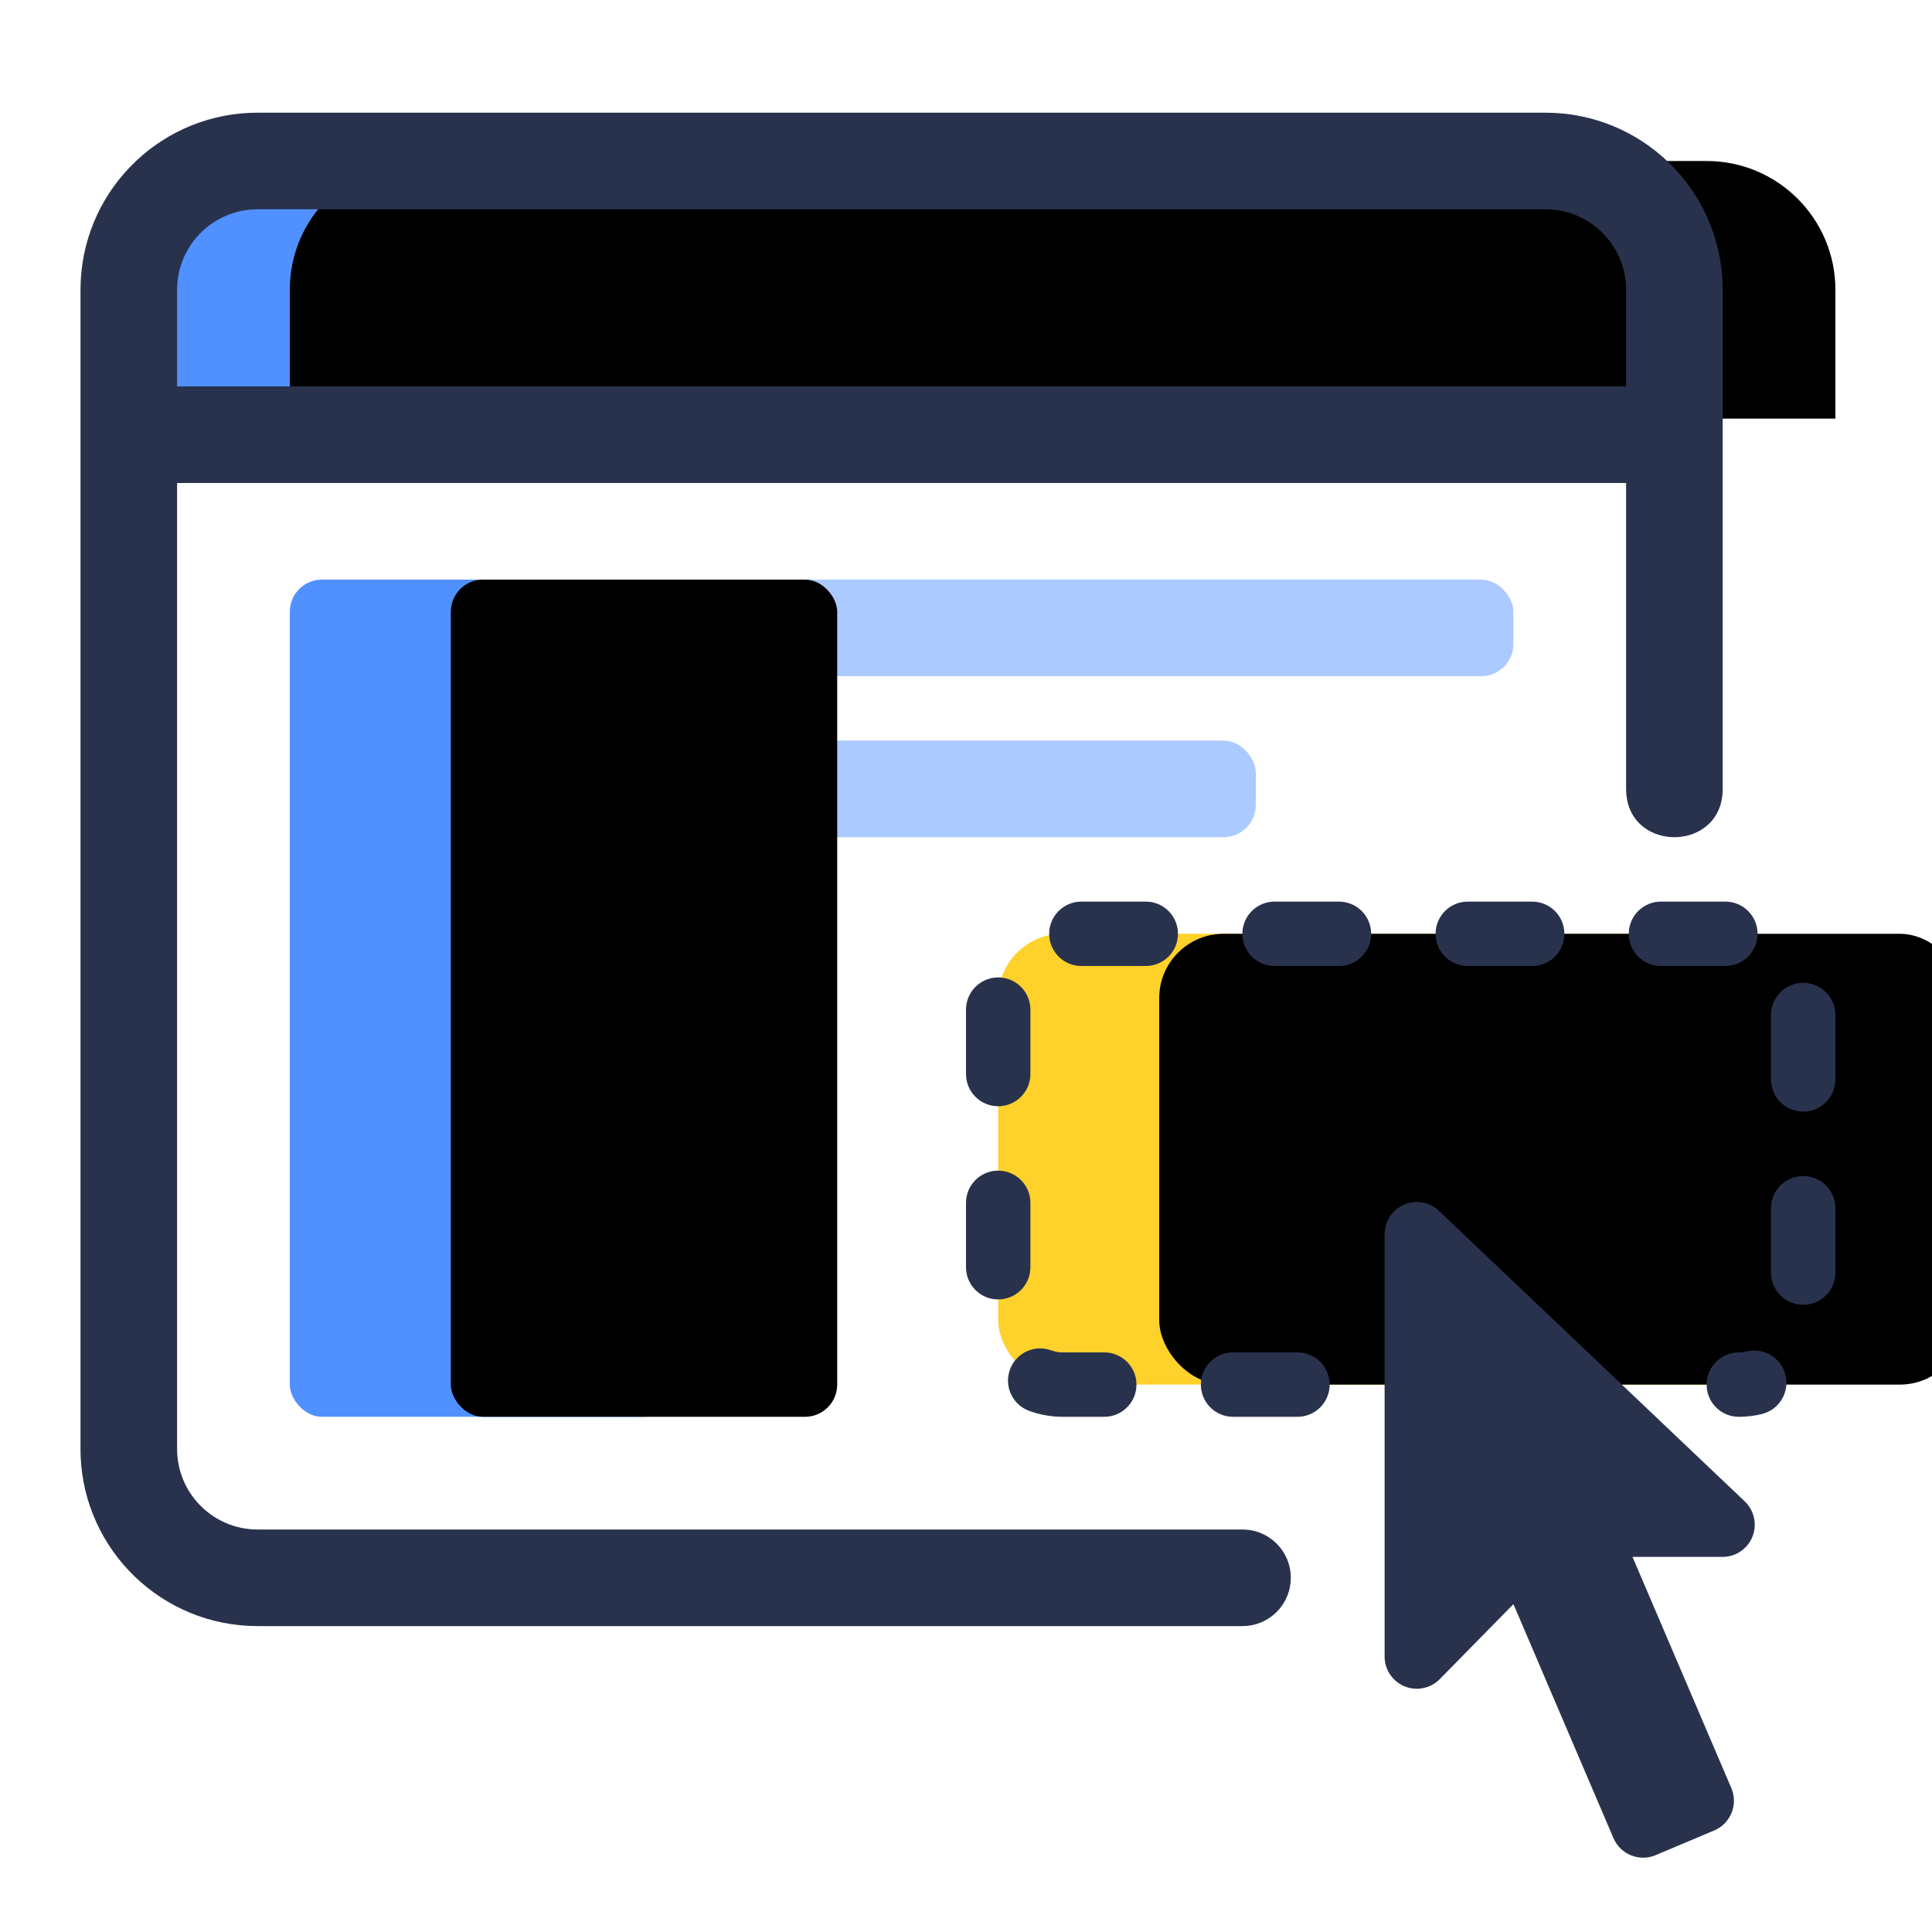
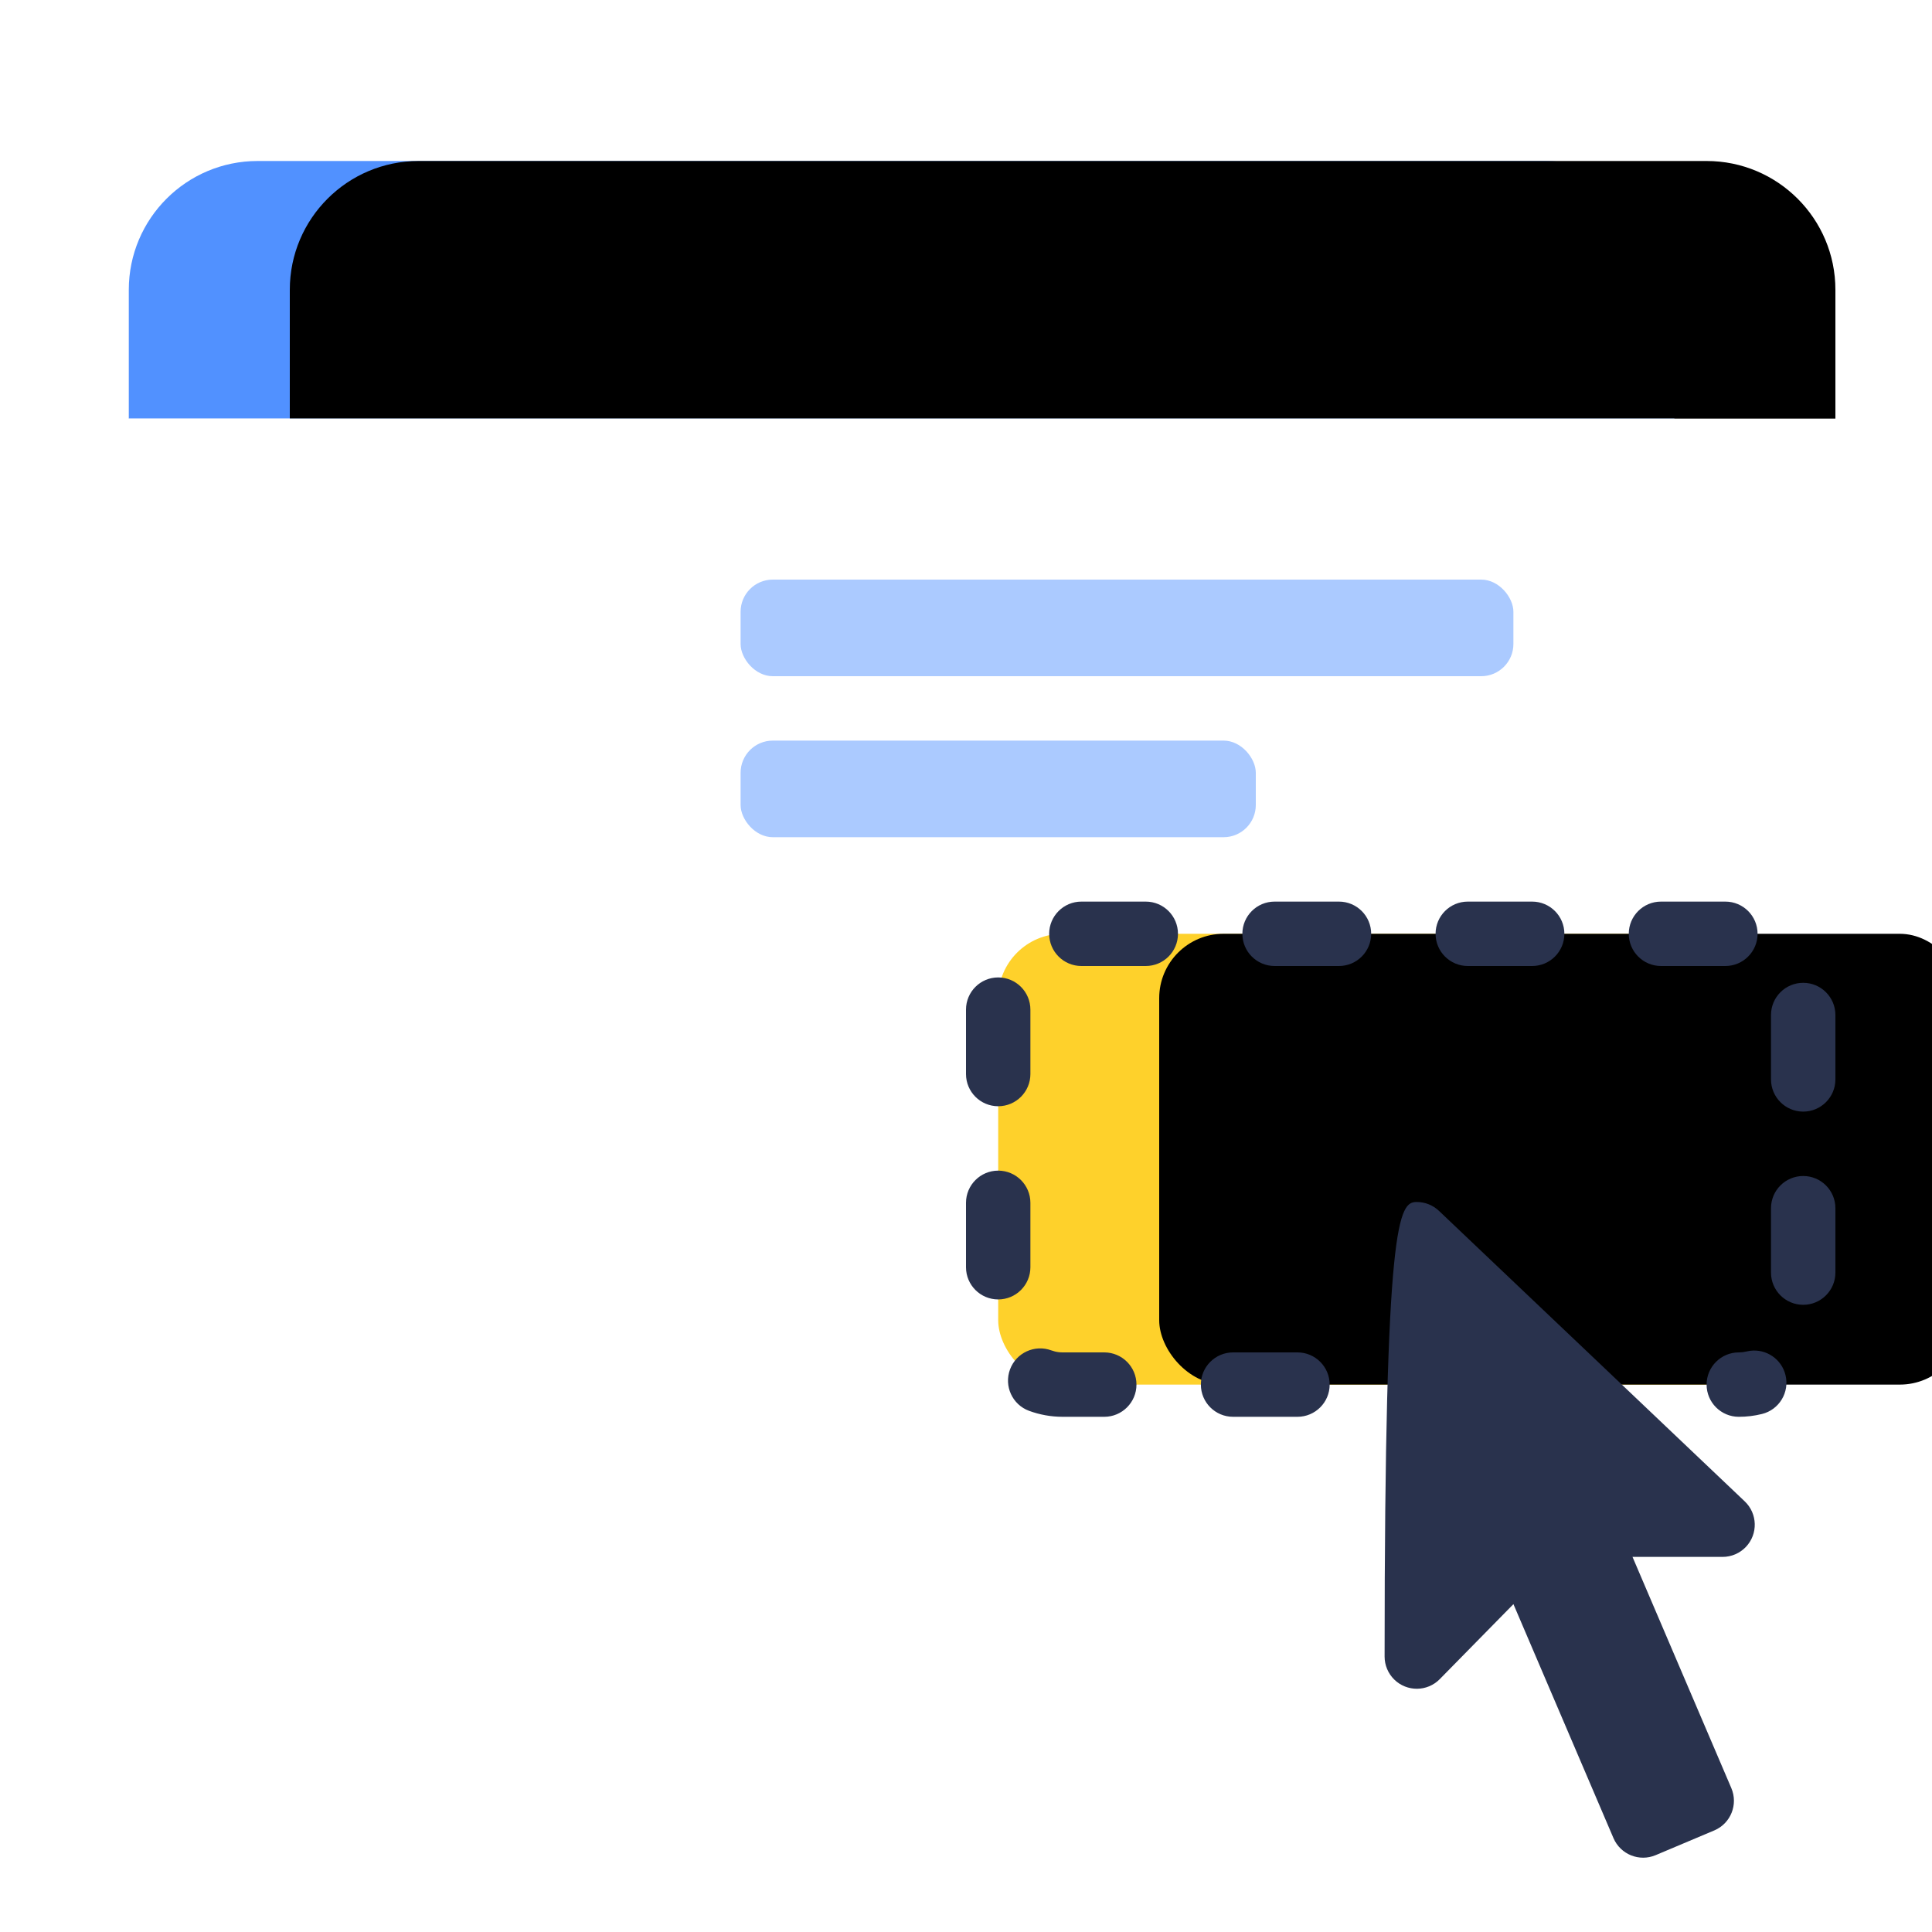
<svg xmlns="http://www.w3.org/2000/svg" xmlns:xlink="http://www.w3.org/1999/xlink" width="60px" height="60px" viewBox="0 0 60 60" version="1.1">
  <title>icon_web design</title>
  <defs>
    <path d="M6,2 L46,2 C48.209,2 50,3.791 50,6 L50,10 L50,10 L2,10 L2,6 C2,3.791 3.791,2 6,2 Z" id="path-1" />
    <filter x="-5.2%" y="-31.2%" width="110.4%" height="162.5%" filterUnits="objectBoundingBox" id="filter-2">
      <feOffset dx="5" dy="0" in="SourceAlpha" result="shadowOffsetInner1" />
      <feComposite in="shadowOffsetInner1" in2="SourceAlpha" operator="arithmetic" k2="-1" k3="1" result="shadowInnerInner1" />
      <feColorMatrix values="0 0 0 0 0   0 0 0 0 0   0 0 0 0 0  0 0 0 0.1 0" type="matrix" in="shadowInnerInner1" />
    </filter>
-     <rect id="path-3" x="7" y="15" width="12" height="26" rx="1" />
    <filter x="-20.8%" y="-9.6%" width="141.7%" height="119.2%" filterUnits="objectBoundingBox" id="filter-4">
      <feOffset dx="5" dy="0" in="SourceAlpha" result="shadowOffsetInner1" />
      <feComposite in="shadowOffsetInner1" in2="SourceAlpha" operator="arithmetic" k2="-1" k3="1" result="shadowInnerInner1" />
      <feColorMatrix values="0 0 0 0 0   0 0 0 0 0   0 0 0 0 0  0 0 0 0.1 0" type="matrix" in="shadowInnerInner1" />
    </filter>
    <rect id="path-5" x="29" y="26" width="25" height="14" rx="2" />
    <filter x="-10.0%" y="-17.9%" width="120.0%" height="135.7%" filterUnits="objectBoundingBox" id="filter-6">
      <feOffset dx="5" dy="0" in="SourceAlpha" result="shadowOffsetInner1" />
      <feComposite in="shadowOffsetInner1" in2="SourceAlpha" operator="arithmetic" k2="-1" k3="1" result="shadowInnerInner1" />
      <feColorMatrix values="0 0 0 0 0   0 0 0 0 0   0 0 0 0 0  0 0 0 0.1 0" type="matrix" in="shadowInnerInner1" />
    </filter>
  </defs>
  <g id="icon_web-design" stroke="none" stroke-width="1" fill="none" fill-rule="evenodd">
    <g id="Group" transform="translate(2, 3)">
      <g id="Rectangle-Copy">
        <use fill="#5191FF" fill-rule="evenodd" xlink:href="#path-1" />
        <use fill="black" fill-opacity="1" filter="url(#filter-2)" xlink:href="#path-1" />
      </g>
      <path d="M2,10 L50,10 L50,42 C50,44.209 48.209,46 46,46 L6,46 C3.791,46 2,44.209 2,42 L2,10 L2,10 Z" id="Rectangle-Copy-2" fill="#FFFFFF" />
-       <path d="M46,0.5 C48.963,0.5 51.38,2.844 51.496,5.779 L51.5,6 L51.5,21.5 C51.5,23.444 48.664,23.498 48.507,21.662 L48.5,21.5 L48.5,6 C48.5,4.675 47.468,3.59 46.164,3.505 L46,3.5 L6,3.5 C4.675,3.5 3.59,4.532 3.505,5.836 L3.5,6 L3.5,42 C3.5,43.325 4.532,44.41 5.836,44.495 L6,44.5 L36.587,44.5 C37.416,44.5 38.087,45.172 38.087,46 C38.087,46.78 37.492,47.42 36.732,47.493 L36.587,47.5 L6,47.5 C3.037,47.5 0.62,45.156 0.504,42.221 L0.5,42 L0.5,6 C0.5,3.037 2.844,0.62 5.779,0.504 L6,0.5 L46,0.5 Z" id="Path" fill="#29324D" fill-rule="nonzero" />
-       <polygon id="Path" fill="#29324D" fill-rule="nonzero" points="50 9 50 12 2 12 2 9" />
      <rect id="Rectangle" fill="#ABCAFF" x="21" y="15" width="24" height="3" rx="1" />
      <rect id="Rectangle-Copy-3" fill="#ABCAFF" x="21" y="20" width="16" height="3" rx="1" />
      <g id="Rectangle-Copy-4">
        <use fill="#5191FF" fill-rule="evenodd" xlink:href="#path-3" />
        <use fill="black" fill-opacity="1" filter="url(#filter-4)" xlink:href="#path-3" />
      </g>
      <g id="Rectangle">
        <use fill="#FED12B" fill-rule="evenodd" xlink:href="#path-5" />
        <use fill="black" fill-opacity="1" filter="url(#filter-6)" xlink:href="#path-5" />
      </g>
      <path d="M44.294,39 L42.294,39 C41.742,39 41.294,39.448 41.294,40 C41.294,40.552 41.742,41 42.294,41 L44.294,41 C44.846,41 45.294,40.552 45.294,40 C45.294,39.448 44.846,39 44.294,39 Z M38.294,39 L36.294,39 C35.742,39 35.294,39.448 35.294,40 C35.294,40.552 35.742,41 36.294,41 L38.294,41 C38.846,41 39.294,40.552 39.294,40 C39.294,39.448 38.846,39 38.294,39 Z M32.294,39 L31,39 C30.919,39 30.84,38.991 30.764,38.972 L30.652,38.938 C30.135,38.746 29.559,39.01 29.367,39.528 C29.175,40.046 29.439,40.622 29.957,40.814 C30.289,40.936 30.641,41 31,41 L32.294,41 C32.846,41 33.294,40.552 33.294,40 C33.294,39.448 32.846,39 32.294,39 Z M30,36.355 L30,34.355 C30,33.803 29.552,33.355 29,33.355 C28.448,33.355 28,33.803 28,34.355 L28,36.355 C28,36.908 28.448,37.355 29,37.355 C29.552,37.355 30,36.908 30,36.355 Z M30,30.355 L30,28.355 C30,27.803 29.552,27.355 29,27.355 C28.448,27.355 28,27.803 28,28.355 L28,30.355 C28,30.908 28.448,31.355 29,31.355 C29.552,31.355 30,30.908 30,30.355 Z M31.583,27 L33.583,27 C34.135,27 34.583,26.552 34.583,26 C34.583,25.448 34.135,25 33.583,25 L31.583,25 C31.031,25 30.583,25.448 30.583,26 C30.583,26.552 31.031,27 31.583,27 Z M37.583,27 L39.583,27 C40.135,27 40.583,26.552 40.583,26 C40.583,25.448 40.135,25 39.583,25 L37.583,25 C37.031,25 36.583,25.448 36.583,26 C36.583,26.552 37.031,27 37.583,27 Z M43.583,27 L45.583,27 C46.135,27 46.583,26.552 46.583,26 C46.583,25.448 46.135,25 45.583,25 L43.583,25 C43.031,25 42.583,25.448 42.583,26 C42.583,26.552 43.031,27 43.583,27 Z M49.583,27 L51.583,27 C52.135,27 52.583,26.552 52.583,26 C52.583,25.448 52.135,25 51.583,25 L49.583,25 C49.031,25 48.583,25.448 48.583,26 C48.583,26.552 49.031,27 49.583,27 Z M53,28.522 L53,30.522 C53,31.074 53.448,31.522 54,31.522 C54.552,31.522 55,31.074 55,30.522 L55,28.522 C55,27.969 54.552,27.522 54,27.522 C53.448,27.522 53,27.969 53,28.522 Z M53,34.522 L53,36.522 C53,37.074 53.448,37.522 54,37.522 C54.552,37.522 55,37.074 55,36.522 L55,34.522 C55,33.969 54.552,33.522 54,33.522 C53.448,33.522 53,33.969 53,34.522 Z M52.122,38.993 L52,39 C51.448,39 51,39.448 51,40 C51,40.552 51.448,41 52,41 C52.244,41 52.484,40.971 52.718,40.913 C53.254,40.782 53.582,40.24 53.45,39.704 C53.328,39.206 52.852,38.887 52.355,38.95 L52.122,38.993 Z" id="Shape" fill="#29324D" fill-rule="nonzero" />
-       <path d="M42,34.329 C42.256,34.329 42.503,34.428 42.689,34.605 L52.184,43.626 C52.585,44.007 52.601,44.64 52.221,45.04 C52.032,45.239 51.77,45.351 51.496,45.351 L48.699,45.351 L51.768,52.531 C51.985,53.039 51.75,53.627 51.242,53.844 L51.237,53.846 L49.416,54.614 C48.909,54.827 48.325,54.591 48.108,54.085 L45.001,46.818 L42.713,49.147 C42.326,49.541 41.693,49.546 41.299,49.159 C41.108,48.971 41,48.714 41,48.446 L41,35.329 C41,34.777 41.448,34.329 42,34.329 Z" id="Combined-Shape" fill="#29324D" />
+       <path d="M42,34.329 C42.256,34.329 42.503,34.428 42.689,34.605 L52.184,43.626 C52.585,44.007 52.601,44.64 52.221,45.04 C52.032,45.239 51.77,45.351 51.496,45.351 L48.699,45.351 L51.768,52.531 C51.985,53.039 51.75,53.627 51.242,53.844 L51.237,53.846 L49.416,54.614 C48.909,54.827 48.325,54.591 48.108,54.085 L45.001,46.818 L42.713,49.147 C42.326,49.541 41.693,49.546 41.299,49.159 C41.108,48.971 41,48.714 41,48.446 C41,34.777 41.448,34.329 42,34.329 Z" id="Combined-Shape" fill="#29324D" />
    </g>
  </g>
</svg>